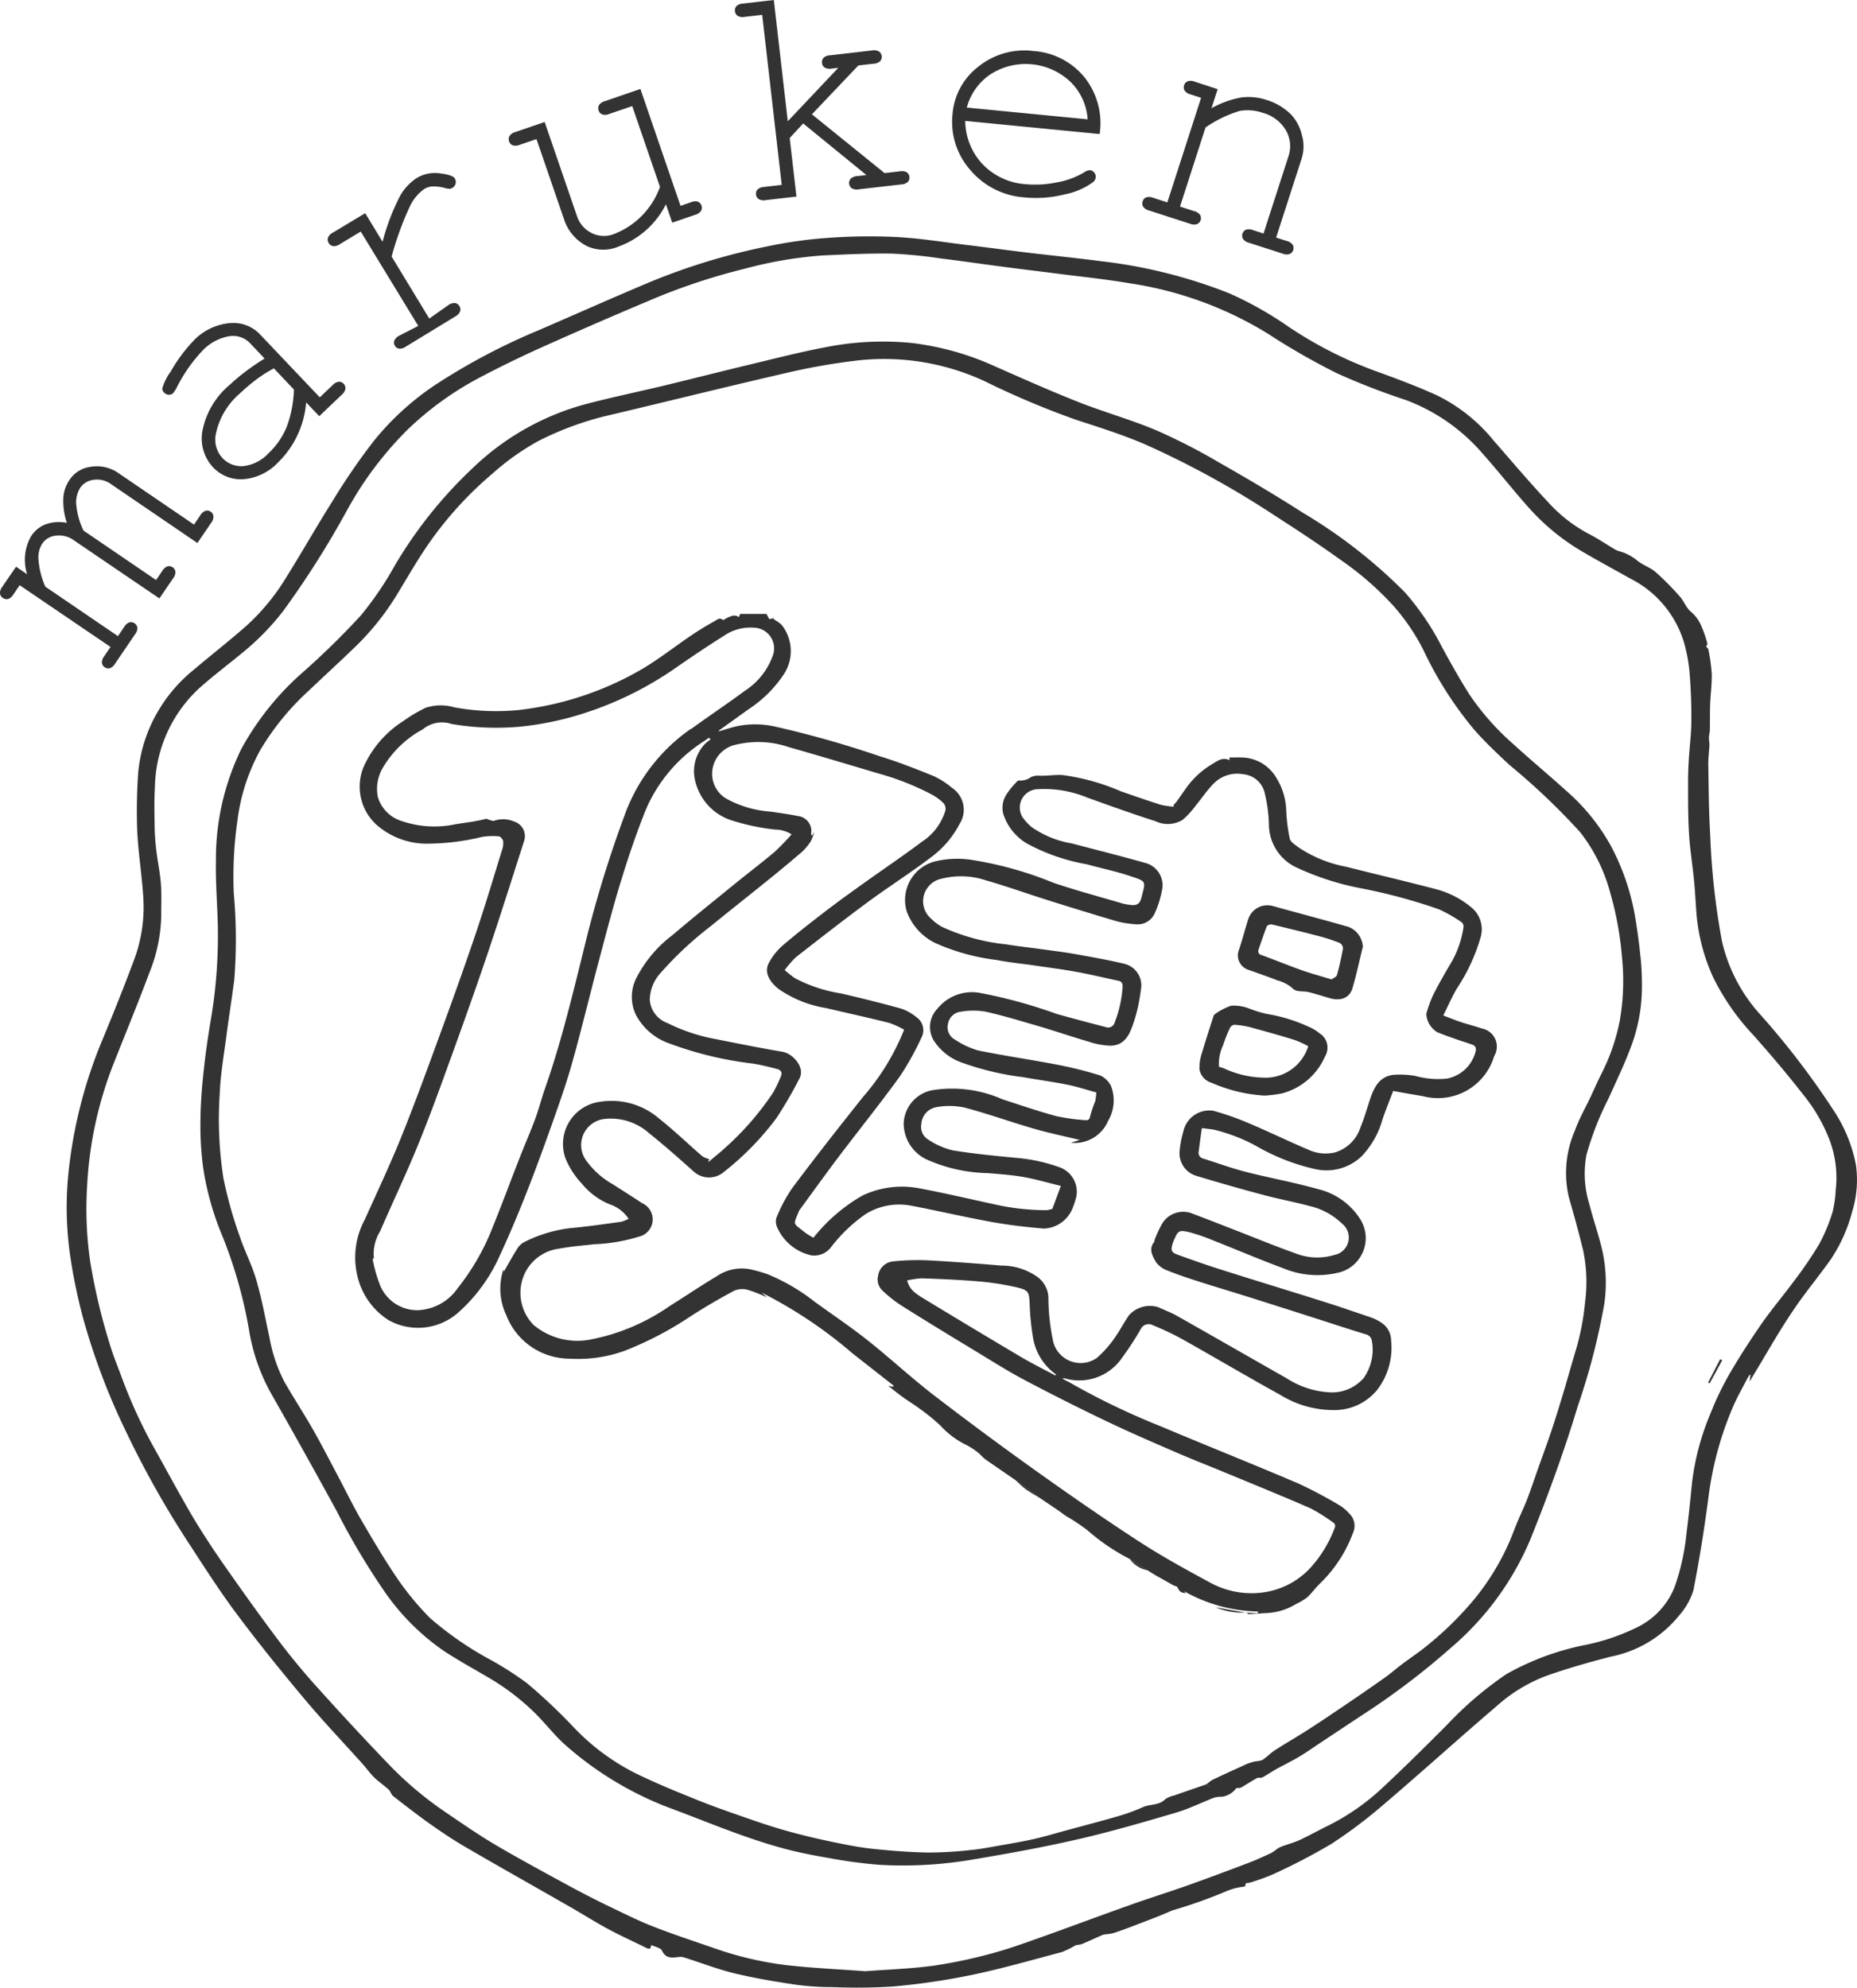
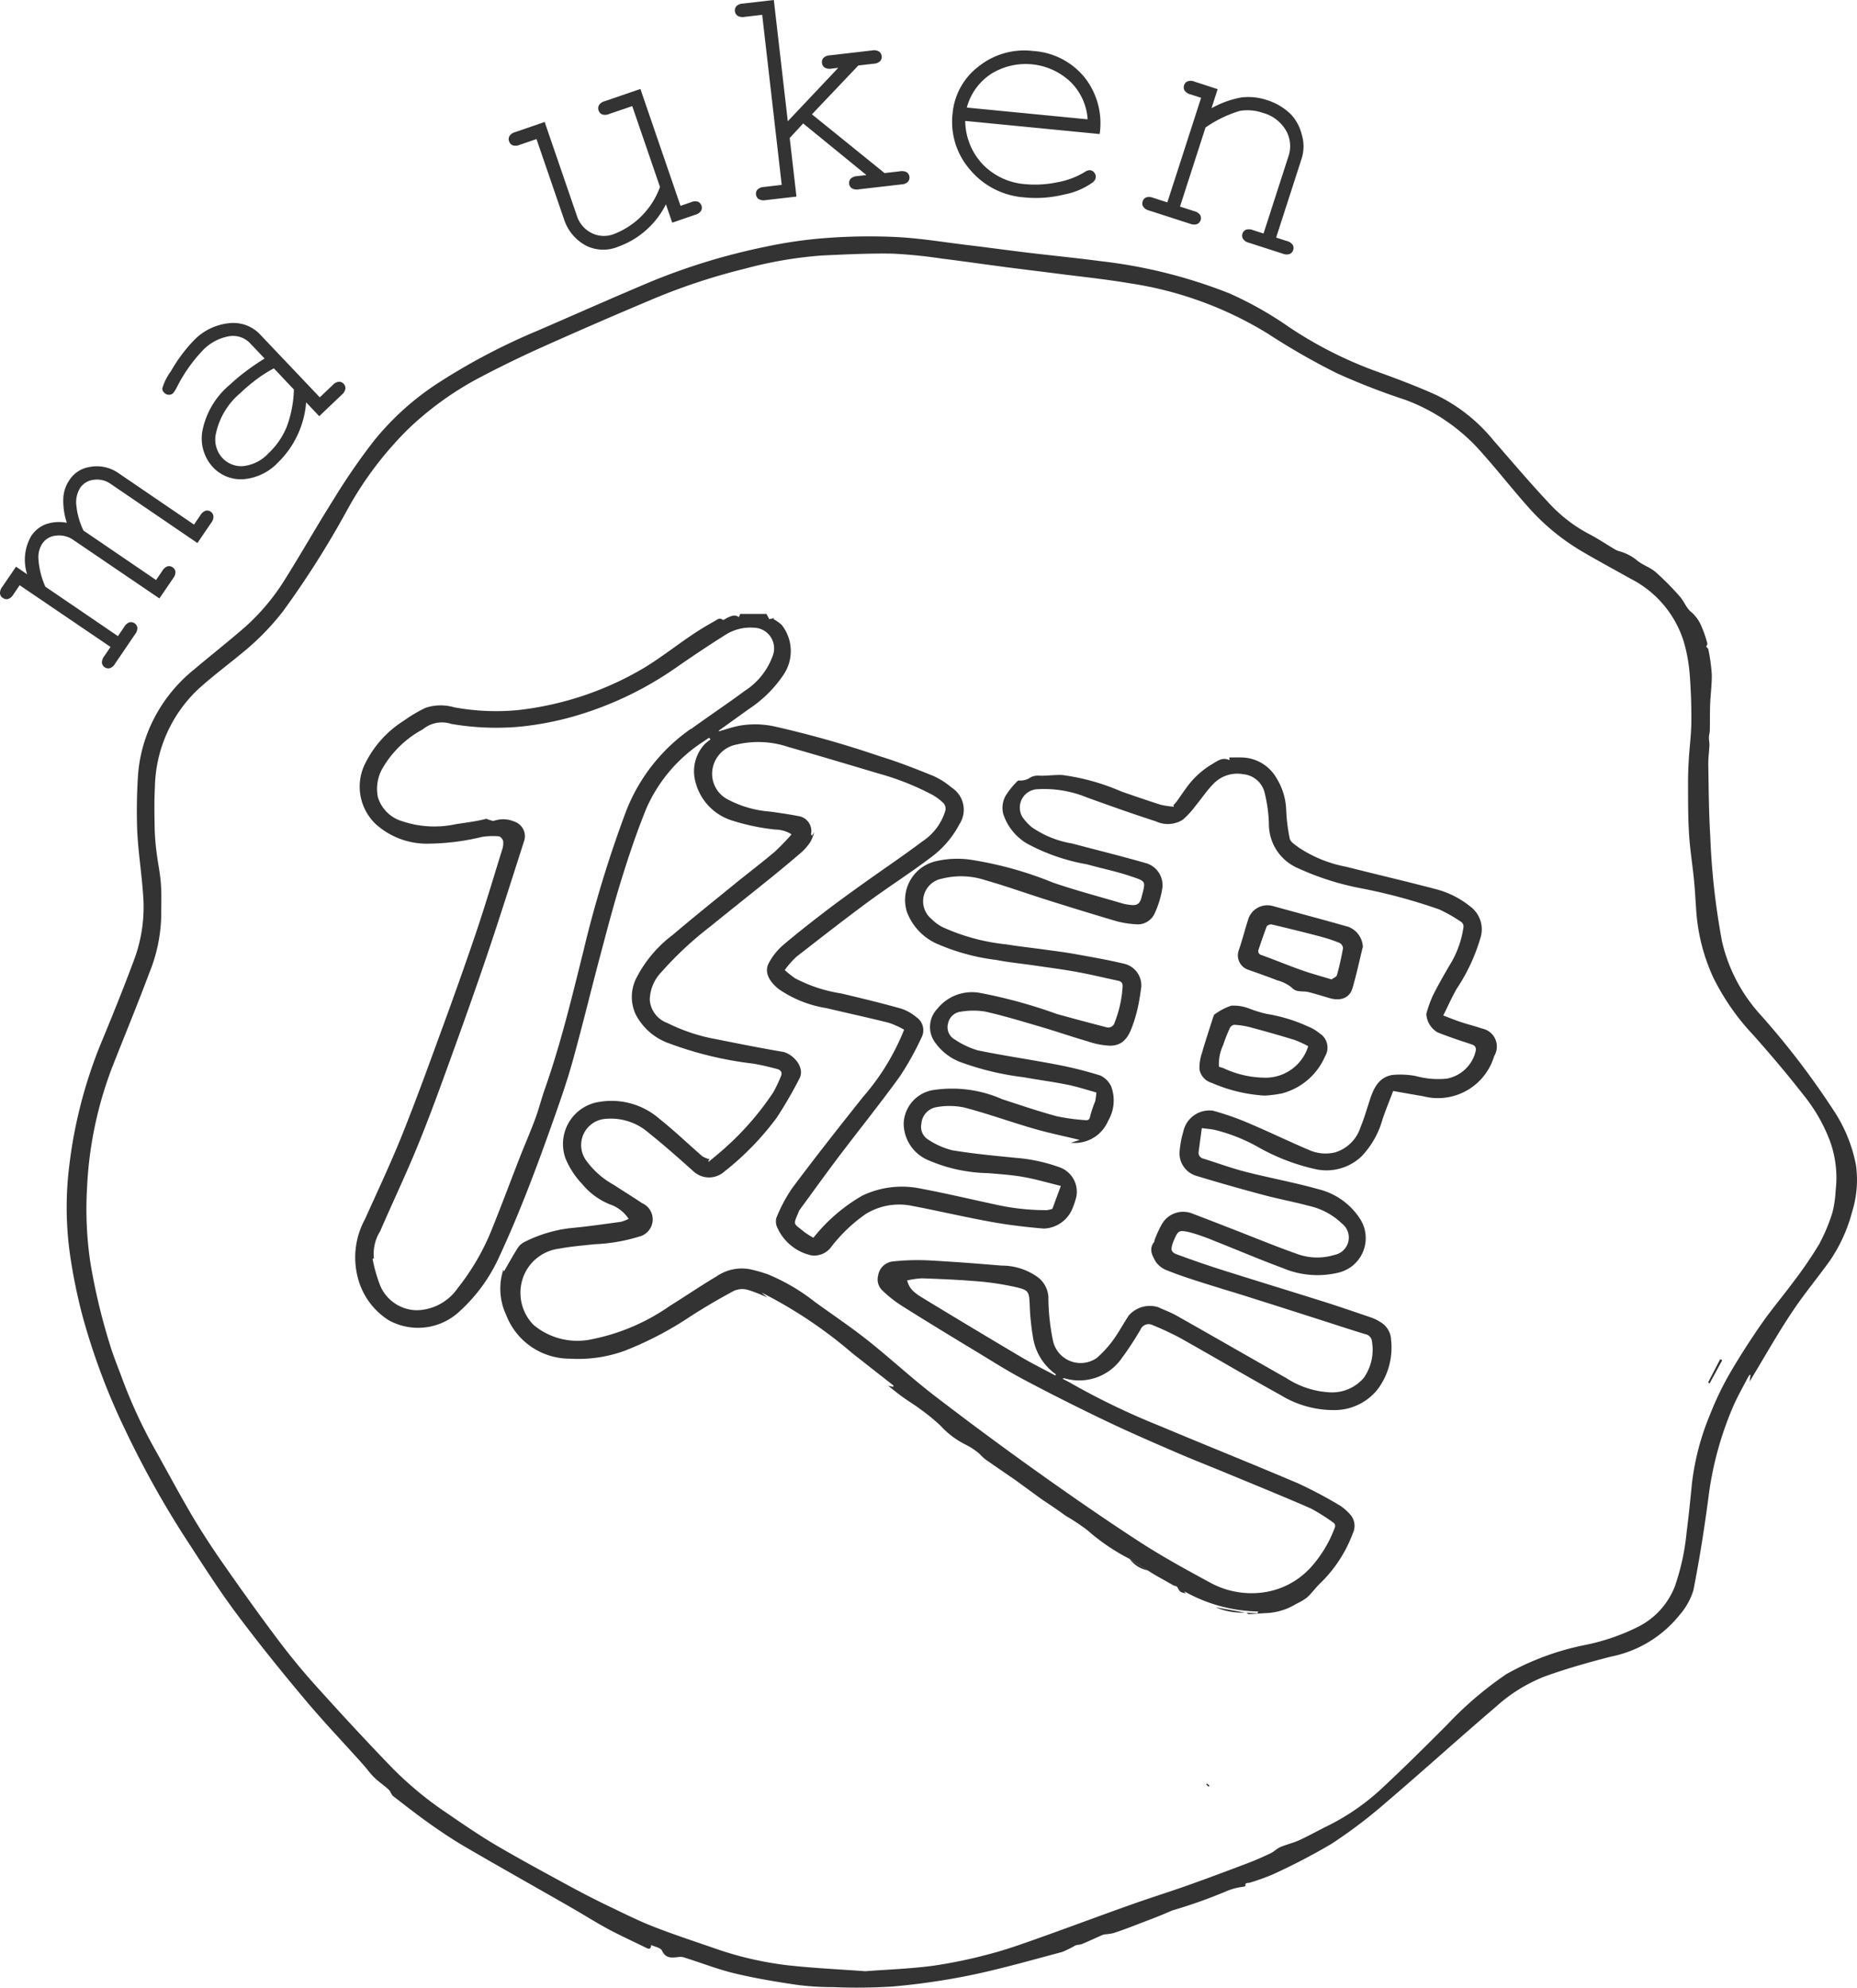
<svg xmlns="http://www.w3.org/2000/svg" id="グループ_7851" data-name="グループ 7851" width="70.736" height="75.707" viewBox="0 0 70.736 75.707">
  <defs>
    <clipPath id="clip-path">
      <rect id="長方形_23637" data-name="長方形 23637" width="70.736" height="75.707" fill="#333" />
    </clipPath>
  </defs>
  <g id="グループ_7845" data-name="グループ 7845" clip-path="url(#clip-path)">
-     <path id="パス_4171" data-name="パス 4171" d="M86.516,77.457c-.062-.6-.137-1.193-.245-1.782a8.924,8.924,0,0,0-.891-2.533,7.747,7.747,0,0,0-1.718-2.115c-.642-.583-1.311-1.135-1.95-1.72A9.9,9.9,0,0,1,80,67.388c-.376-.589-.716-1.2-1.052-1.815a10.186,10.186,0,0,0-1.413-2.088,19.423,19.423,0,0,0-3.875-3.025c-1.051-.675-2.129-1.31-3.215-1.928A22.8,22.8,0,0,0,68.06,57.31c-.963-.406-1.977-.687-2.95-1.071-1.08-.426-2.142-.9-3.2-1.367a10.719,10.719,0,0,0-3.136-.884,11.2,11.2,0,0,0-3.352.167c-.969.184-1.927.432-2.887.662-1.066.255-2.128.527-3.193.784-1.027.247-2.062.459-3.082.731a9.91,9.91,0,0,0-4.249,2.429,16.766,16.766,0,0,0-2.947,3.685,12.7,12.7,0,0,1-1.308,1.923,29.8,29.8,0,0,1-2.188,2.144,10.723,10.723,0,0,0-2.352,2.921,9.522,9.522,0,0,0-.974,4.237c-.016.772.041,1.546.068,2.319a19.212,19.212,0,0,1-.278,3.866c-.116.69-.211,1.385-.281,2.081-.061.606-.1,1.217-.1,1.826a12.164,12.164,0,0,0,.106,1.647,10.982,10.982,0,0,0,.669,2.438A17.511,17.511,0,0,1,33.5,91.559a7.4,7.4,0,0,0,.925,2.578q1.228,2.16,2.42,4.341a27.008,27.008,0,0,0,1.833,3.081,8.86,8.86,0,0,0,2.222,2.225c.566.374,1.164.7,1.748,1.045a8.932,8.932,0,0,1,1.809,1.4c.38.386.714.822,1.12,1.176a12.846,12.846,0,0,0,4.015,2.4c.827.307,1.644.64,2.474.94.586.212,1.179.411,1.781.574.564.152,1.141.266,1.717.364a18.592,18.592,0,0,0,1.95.263,15.793,15.793,0,0,0,3.586-.206c1.332-.223,2.663-.464,3.979-.767,1.255-.288,2.494-.65,3.73-1.013.5-.146.968-.384,1.455-.571a.99.99,0,0,1,.3-.035.819.819,0,0,0,.551-.334.451.451,0,0,0,.175-.016c.2-.114.4-.246.6-.358.06-.033.155,0,.216-.031.171-.09.33-.2.5-.3.287-.159.583-.3.867-.468.241-.141.47-.3.7-.456.62-.41,1.239-.823,1.86-1.231a28.319,28.319,0,0,0,3.26-2.487,11.042,11.042,0,0,0,3.021-4.129c.673-1.671,1.289-3.362,1.81-5.087a25.346,25.346,0,0,0,1-3.858A5.66,5.66,0,0,0,85.04,88.5c-.138-.58-.338-1.145-.485-1.724a3.921,3.921,0,0,1-.109-1.861,11.472,11.472,0,0,1,.839-2.15c.275-.612.569-1.218.808-1.844a6.506,6.506,0,0,0,.467-2.3,10.853,10.853,0,0,0-.043-1.169m-.786,2.27a7.72,7.72,0,0,1-.7,2.07c-.157.309-.294.627-.442.941-.2.415-.427.816-.581,1.246a4.045,4.045,0,0,0-.223,2.573c.193.654.368,1.313.533,1.974a5.918,5.918,0,0,1,.078,1.981,9.622,9.622,0,0,1-.368,1.888c-.162.542-.314,1.087-.477,1.628-.141.468-.285.935-.44,1.4s-.324.914-.485,1.37c-.144.407-.28.816-.433,1.219-.107.281-.24.552-.356.83-.132.314-.246.636-.389.946A9.4,9.4,0,0,1,80.2,101.8a12.777,12.777,0,0,1-1.8,1.779c-.315.261-.66.487-.987.734-.221.166-.429.351-.655.51q-.773.546-1.559,1.076c-.461.313-.924.624-1.393.925-.408.262-.829.5-1.236.765-.169.109-.307.269-.479.37a.917.917,0,0,1-.23.044,1.8,1.8,0,0,0-.509.177q-.578.256-1.149.53a1.32,1.32,0,0,0-.208.155l.088.067-.033.035-.083-.086c-.41.142-.82.282-1.229.426a.873.873,0,0,0-.335.141c-.238.244-.572.178-.847.3a7.072,7.072,0,0,1-.862.321c-.682.2-1.37.379-2.056.565-.423.115-.844.242-1.271.338-.453.1-.912.177-1.37.257-.336.059-.673.124-1.013.155a14.712,14.712,0,0,1-1.6.095c-.708-.013-1.416-.067-2.12-.141-.513-.054-1.023-.157-1.529-.262-.54-.112-1.077-.238-1.609-.383-.49-.134-.975-.288-1.455-.455-.725-.252-1.452-.5-2.164-.79-.8-.321-1.6-.649-2.367-1.032a8.54,8.54,0,0,1-2.329-1.771,21.629,21.629,0,0,0-1.717-1.614,12.951,12.951,0,0,0-1.322-.855,12.66,12.66,0,0,1-2.384-1.637,11.032,11.032,0,0,1-1.2-1.445c-.508-.742-.966-1.52-1.421-2.3-.3-.519-.565-1.064-.848-1.6-.319-.6-.629-1.206-.965-1.8-.353-.619-.744-1.217-1.1-1.836a5.923,5.923,0,0,1-.573-1.7c-.159-.729-.291-1.466-.5-2.183-.158-.553-.431-1.072-.616-1.618a16.081,16.081,0,0,1-.639-2.271,14.612,14.612,0,0,1-.14-3.2c.029-.741.16-1.479.256-2.216.093-.716.21-1.429.3-2.145a19.282,19.282,0,0,0-.02-3.277,15.007,15.007,0,0,1,.137-2.756,7.451,7.451,0,0,1,.882-2.719,9.927,9.927,0,0,1,1.827-2.236c.589-.562,1.192-1.109,1.776-1.676a9.962,9.962,0,0,0,1.562-1.94c.421-.687.818-1.391,1.279-2.049a13.967,13.967,0,0,1,2.418-2.636,9.449,9.449,0,0,1,1.7-1.206,11.815,11.815,0,0,1,2.794-1.012c2.237-.53,4.468-1.085,6.709-1.6a23.981,23.981,0,0,1,2.559-.453,9.087,9.087,0,0,1,4.968.78,32.2,32.2,0,0,0,3.48,1.468c.9.294,1.816.58,2.686.961a34.858,34.858,0,0,1,4.9,2.7c.848.546,1.69,1.1,2.51,1.69a11.657,11.657,0,0,1,1.97,1.715A7.969,7.969,0,0,1,78.247,65.7a13.991,13.991,0,0,0,1.936,3.027c.417.472.878.908,1.341,1.337a25.833,25.833,0,0,1,2.686,2.555A6.436,6.436,0,0,1,85.346,74.9a12.424,12.424,0,0,1,.451,2.439,8.815,8.815,0,0,1-.068,2.385" transform="translate(-24.017 -40.922)" fill="#333" />
-     <path id="パス_4172" data-name="パス 4172" d="M190.623,281.83l.033-.035-.088-.067a.022.022,0,0,0-.028.016l.083.086" transform="translate(-144.59 -213.787)" fill="#333" />
+     <path id="パス_4172" data-name="パス 4172" d="M190.623,281.83l.033-.035-.088-.067a.022.022,0,0,0-.028.016" transform="translate(-144.59 -213.787)" fill="#333" />
    <path id="パス_4173" data-name="パス 4173" d="M78.68,72.66a5.688,5.688,0,0,0-.857-2.074A30.278,30.278,0,0,0,74.994,66.9a6.226,6.226,0,0,1-1.412-2.734,27.4,27.4,0,0,1-.448-4.026c-.056-.911-.059-1.826-.075-2.739,0-.239.033-.478.044-.717,0-.1-.021-.192-.019-.287s.033-.184.034-.276c.007-.329,0-.659.012-.987.015-.384.07-.768.062-1.151a6.982,6.982,0,0,0-.129-.934c-.006-.038-.05-.07-.083-.113.011-.03.053-.083.042-.121a4.114,4.114,0,0,0-.212-.623,1.439,1.439,0,0,0-.4-.572c-.186-.144-.272-.409-.435-.591a10.674,10.674,0,0,0-.917-.927c-.2-.176-.478-.263-.69-.429a1.8,1.8,0,0,0-.683-.364.673.673,0,0,1-.18-.073c-.338-.2-.664-.422-1.012-.6a5.642,5.642,0,0,1-1.516-1.18c-.726-.774-1.413-1.585-2.111-2.386a6.4,6.4,0,0,0-2.158-1.71c-.771-.348-1.566-.645-2.362-.932a15.472,15.472,0,0,1-3.288-1.682,13.532,13.532,0,0,0-2.243-1.263,19.184,19.184,0,0,0-4.9-1.226c-.936-.123-1.876-.216-2.813-.328-.77-.093-1.538-.2-2.307-.291-.883-.108-1.764-.254-2.651-.3a21.774,21.774,0,0,0-2.658.035,17.016,17.016,0,0,0-2.3.327,24.24,24.24,0,0,0-4.43,1.348c-1.427.6-2.842,1.23-4.263,1.845a24.022,24.022,0,0,0-3.927,2.077,10.474,10.474,0,0,0-2.345,2.142A24.3,24.3,0,0,0,20.7,47.322c-.633,1-1.216,2.034-1.846,3.037a8.191,8.191,0,0,1-1.515,1.817c-.641.562-1.314,1.087-1.965,1.638a5.815,5.815,0,0,0-1.665,2.166,5.579,5.579,0,0,0-.466,1.889,20.911,20.911,0,0,0-.028,2.093c.04.814.17,1.623.225,2.437a5.745,5.745,0,0,1-.316,2.39c-.382,1.034-.794,2.058-1.215,3.077a17.894,17.894,0,0,0-1.333,5.318,12.823,12.823,0,0,0,.088,2.973,21.032,21.032,0,0,0,.464,2.263,25.422,25.422,0,0,0,1.663,4.42,36.278,36.278,0,0,0,2.368,4.215c.6.922,1.192,1.85,1.849,2.729.83,1.11,1.7,2.189,2.593,3.252.709.846,1.472,1.646,2.209,2.468.15.168.28.355.441.511s.367.294.54.452c.073.067.1.191.172.25.485.376.97.755,1.473,1.108.454.319.919.626,1.4.9,1.292.752,2.6,1.484,3.893,2.227.479.274.945.571,1.431.832s.965.475,1.446.714c.1.051.174.057.188-.11.15.073.36.106.409.212.157.341.419.263.681.242a.4.4,0,0,1,.148.016c.643.2,1.277.451,1.931.609.777.187,1.569.318,2.36.436a10.534,10.534,0,0,0,1.407.09,21.53,21.53,0,0,0,2.281-.025,26.631,26.631,0,0,0,2.972-.435c1.164-.243,2.31-.573,3.46-.878a3.671,3.671,0,0,0,.5-.246c.081-.036.181-.026.263-.06.261-.109.517-.229.775-.342a.47.47,0,0,1,.117-.026,1.9,1.9,0,0,0,.306-.047c.262-.086.521-.181.777-.28.485-.188.977-.364,1.45-.579a19.2,19.2,0,0,0,2.094-.744,2.306,2.306,0,0,1,.635-.163.21.21,0,0,0,.071-.029c-.029-.151.106-.1.165-.125a8.918,8.918,0,0,0,.842-.3A23.792,23.792,0,0,0,58.7,98.539a18.605,18.605,0,0,0,2.062-1.561c1.424-1.212,2.808-2.471,4.231-3.684a6.029,6.029,0,0,1,1.831-1.132c.831-.3,1.677-.539,2.531-.758a4.456,4.456,0,0,0,2.6-1.573,2.588,2.588,0,0,0,.536-.95c.236-1.192.425-2.4.582-3.6a12.736,12.736,0,0,1,.932-3.4c.157-.366.358-.713.541-1.069a1.7,1.7,0,0,1,.092-.144l.029.011-.035.254.072-.121c.64-1.054,1.233-2.136,1.968-3.13.348-.471.715-.928,1.052-1.405a5.994,5.994,0,0,0,.813-1.809,4.121,4.121,0,0,0,.144-1.813m-.77,1.006a4.338,4.338,0,0,1-.118.811,6.577,6.577,0,0,1-.513,1.229,15.7,15.7,0,0,1-.969,1.418c-.4.541-.835,1.053-1.217,1.6-.439.633-.858,1.281-1.243,1.947a11.632,11.632,0,0,0-.717,1.5,9.723,9.723,0,0,0-.7,2.669c-.059.611-.122,1.223-.2,1.832a8.844,8.844,0,0,1-.45,2.067,2.9,2.9,0,0,1-1.329,1.5,8.033,8.033,0,0,1-2.051.72,10.144,10.144,0,0,0-3.035,1.117A13.532,13.532,0,0,0,63.1,94.011c-.778.778-1.558,1.555-2.362,2.305a8.729,8.729,0,0,1-2.161,1.528c-.368.177-.723.381-1.094.551-.233.107-.489.163-.725.264-.131.055-.235.171-.364.232-.288.137-.58.268-.879.381-.761.289-1.524.575-2.291.847-.75.266-1.509.5-2.259.771-1.128.4-2.249.822-3.378,1.223-.607.215-1.214.436-1.836.6a18.579,18.579,0,0,1-2.208.464c-.861.116-1.734.144-2.594.21-1-.074-1.989-.118-2.971-.228a12.97,12.97,0,0,1-2.789-.651c-.776-.268-1.558-.525-2.322-.824-.569-.223-1.118-.5-1.668-.763s-1.093-.545-1.628-.836c-.9-.491-1.808-.981-2.693-1.5-.623-.368-1.222-.779-1.82-1.188a13.539,13.539,0,0,1-2.12-1.743c-1-1.034-1.977-2.091-2.939-3.161-.524-.582-1.02-1.192-1.489-1.819-.725-.968-1.428-1.955-2.119-2.948-.4-.582-.79-1.18-1.147-1.791-.5-.859-.969-1.739-1.457-2.608a19.19,19.19,0,0,1-1.195-2.646c-.148-.392-.306-.783-.425-1.184a23.179,23.179,0,0,1-.74-3.118,13.944,13.944,0,0,1-.121-2.877,14.7,14.7,0,0,1,.977-4.6c.468-1.185.954-2.364,1.4-3.556a6.086,6.086,0,0,0,.445-2.105c0-.422.02-.846-.011-1.266s-.12-.827-.17-1.242a8.524,8.524,0,0,1-.067-.873c-.009-.516-.022-1.033.008-1.547a5.26,5.26,0,0,1,1.684-3.786c.524-.47,1.089-.893,1.632-1.341a9.7,9.7,0,0,0,1.568-1.6,35.218,35.218,0,0,0,2.439-3.849,13.346,13.346,0,0,1,2.34-3.1A12.124,12.124,0,0,1,26.241,42.7q1.168-.616,2.374-1.158c1.355-.608,2.718-1.2,4.085-1.775a23.463,23.463,0,0,1,3.649-1.22,15.651,15.651,0,0,1,2.957-.507c.892-.04,1.786-.086,2.678-.07a18.284,18.284,0,0,1,1.879.189c.717.087,1.431.192,2.147.286.736.1,1.473.186,2.21.281.936.121,1.876.216,2.805.374a13.993,13.993,0,0,1,5.246,1.911,26.542,26.542,0,0,0,2.623,1.506,26.011,26.011,0,0,0,2.626,1.022,7.157,7.157,0,0,1,2.948,2.053c.625.7,1.2,1.443,1.827,2.136a8.456,8.456,0,0,0,2,1.61c.593.347,1.2.674,1.8,1.011a4.024,4.024,0,0,1,2.055,2.485,6.2,6.2,0,0,1,.2,1.142c.048.612.07,1.228.064,1.842-.005.492-.075.983-.1,1.475-.02.326-.028.652-.025.978,0,.61,0,1.222.039,1.831.036.574.13,1.144.186,1.717.04.408.061.817.09,1.226a7.252,7.252,0,0,0,.644,2.493,8.98,8.98,0,0,0,1.544,2.213c.648.733,1.285,1.48,1.885,2.252A6.31,6.31,0,0,1,77.7,71.785a4.09,4.09,0,0,1,.209,1.881" transform="translate(-7.988 -28.31)" fill="#333" />
    <path id="パス_4174" data-name="パス 4174" d="M270.348,214.714l-.069-.036-.457.883.052.026.475-.874" transform="translate(-204.752 -162.907)" fill="#333" />
    <path id="パス_4175" data-name="パス 4175" d="M270.348,214.714l-.475.874-.052-.026.457-.883.069.036" transform="translate(-204.752 -162.907)" fill="#333" />
    <path id="パス_4176" data-name="パス 4176" d="M190.54,281.744a.022.022,0,0,1,.028-.016l.088.067-.032.035-.083-.086" transform="translate(-144.59 -213.787)" fill="#333" />
-     <path id="パス_4177" data-name="パス 4177" d="M160.44,233.776l.978.713c-.2-.125-.414-.24-.608-.378a3.95,3.95,0,0,1-.37-.336" transform="translate(-121.749 -177.399)" fill="#333" />
    <path id="パス_4178" data-name="パス 4178" d="M182.46,248.737l.7.394-.7-.394" transform="translate(-138.458 -188.752)" fill="#333" />
    <path id="パス_4179" data-name="パス 4179" d="M178.433,246.19l.688.439a1.1,1.1,0,0,1-.688-.439" transform="translate(-135.403 -186.819)" fill="#333" />
    <path id="パス_4180" data-name="パス 4180" d="M193.175,254.03a2.568,2.568,0,0,1-1.159-.2l1.154.208.005,0" transform="translate(-145.71 -192.614)" fill="#333" />
    <path id="パス_4181" data-name="パス 4181" d="M201.225,253.015c-.326.1-.651.2-.978.3a.2.2,0,0,1-.138-.015l1.159-.369-.048.09.005-.005" transform="translate(-151.851 -191.934)" fill="#333" />
    <path id="パス_4182" data-name="パス 4182" d="M.611,77.479l.422.287a1.81,1.81,0,0,1,.156-1.456,1.159,1.159,0,0,1,.557-.449,1.554,1.554,0,0,1,.8-.054,2.639,2.639,0,0,1-.135-.916,1.339,1.339,0,0,1,.219-.69,1.123,1.123,0,0,1,.783-.52,1.434,1.434,0,0,1,1.064.209l2.913,1.985.24-.352a.387.387,0,0,1,.2-.175.233.233,0,0,1,.2.039.236.236,0,0,1,.1.166.376.376,0,0,1-.086.254l-.524.77L4.229,74.334a.9.9,0,0,0-.658-.165.719.719,0,0,0-.513.3,1.048,1.048,0,0,0-.157.6,2.866,2.866,0,0,0,.28,1.034l2.764,1.883.237-.347a.387.387,0,0,1,.2-.175.25.25,0,0,1,.3.2.376.376,0,0,1-.086.254l-.524.769L2.815,76.474a.949.949,0,0,0-.682-.178.7.7,0,0,0-.515.292.961.961,0,0,0-.157.54,3.07,3.07,0,0,0,.267,1.112l2.764,1.883.24-.352a.389.389,0,0,1,.2-.175.251.251,0,0,1,.3.2.376.376,0,0,1-.086.254l-.764,1.122a.374.374,0,0,1-.2.173.235.235,0,0,1-.193-.037.232.232,0,0,1-.107-.168.386.386,0,0,1,.088-.252l.24-.353L.749,78.184l-.24.352a.376.376,0,0,1-.2.173.243.243,0,0,1-.2-.04A.235.235,0,0,1,0,78.5a.377.377,0,0,1,.086-.254Z" transform="translate(0 -55.895)" fill="#333" />
    <path id="パス_4183" data-name="パス 4183" d="M31.611,54.569l-.5-.527a3.588,3.588,0,0,1-1.067,2.287,2.044,2.044,0,0,1-1.344.642,1.458,1.458,0,0,1-1.145-.466,1.613,1.613,0,0,1-.392-1.391,3.053,3.053,0,0,1,1.048-1.748,6.95,6.95,0,0,1,.58-.488q.327-.249.737-.505l-.562-.593a.9.9,0,0,0-.775-.258,1.825,1.825,0,0,0-1.047.572,5.83,5.83,0,0,0-.963,1.385,1.133,1.133,0,0,1-.137.213.221.221,0,0,1-.17.061.25.25,0,0,1-.174-.083.218.218,0,0,1-.068-.159,2.064,2.064,0,0,1,.323-.646,5.991,5.991,0,0,1,.855-1.158,2.175,2.175,0,0,1,1.4-.683,1.4,1.4,0,0,1,1.121.405l2.3,2.422.488-.463a.4.4,0,0,1,.239-.132.25.25,0,0,1,.25.264.389.389,0,0,1-.142.234Zm-1.728-1.821a4.83,4.83,0,0,0-.648.408,7.072,7.072,0,0,0-.639.54,2.766,2.766,0,0,0-.919,1.526,1.039,1.039,0,0,0,.243.937.981.981,0,0,0,.788.312,1.539,1.539,0,0,0,.971-.491,2.851,2.851,0,0,0,.7-1.026,4.39,4.39,0,0,0,.266-1.4Z" transform="translate(-19.45 -38.718)" fill="#333" />
-     <path id="パス_4184" data-name="パス 4184" d="M53.2,28.862l.661,1.088a8.5,8.5,0,0,1,.666-1.743,1.97,1.97,0,0,1,.64-.687,1.332,1.332,0,0,1,.873-.176q.488.058.57.191a.257.257,0,0,1-.089.363.226.226,0,0,1-.1.035.844.844,0,0,1-.2-.034,1.53,1.53,0,0,0-.463-.056.684.684,0,0,0-.3.092,1.691,1.691,0,0,0-.543.639,11.845,11.845,0,0,0-.708,1.94l1.434,2.361.725-.512a.4.4,0,0,1,.262-.078.232.232,0,0,1,.162.116.235.235,0,0,1,.027.195.387.387,0,0,1-.188.2l-1.884,1.149a.388.388,0,0,1-.257.075.225.225,0,0,1-.158-.111.223.223,0,0,1-.025-.185.387.387,0,0,1,.188-.195l.727-.375L53.03,29.561l-.8.483a.373.373,0,0,1-.258.072.257.257,0,0,1-.193-.312.375.375,0,0,1,.186-.2Z" transform="translate(-39.289 -20.742)" fill="#333" />
    <path id="パス_4185" data-name="パス 4185" d="M86.584,19.174l-.24-.7a3.268,3.268,0,0,1-1.809,1.611,1.481,1.481,0,0,1-1.193-.016,1.739,1.739,0,0,1-.871-1L81.414,15.99l-.642.22a.376.376,0,0,1-.268.016.242.242,0,0,1-.134-.151.236.236,0,0,1,.015-.2.376.376,0,0,1,.221-.152l1.119-.384L82.948,18.9a1.11,1.11,0,0,0,.559.665,1.049,1.049,0,0,0,.842.048,3.022,3.022,0,0,0,1.769-1.8l-1.057-3.079-.88.3a.373.373,0,0,1-.268.016.241.241,0,0,1-.134-.151.235.235,0,0,1,.015-.2.375.375,0,0,1,.221-.152l1.357-.466L86.9,18.533l.4-.138a.387.387,0,0,1,.266-.019.251.251,0,0,1,.118.344.375.375,0,0,1-.221.152Z" transform="translate(-60.978 -10.693)" fill="#333" />
    <path id="パス_4186" data-name="パス 4186" d="M118.165,5.256l.257,2.231-1.175.135a.377.377,0,0,1-.265-.041.235.235,0,0,1-.1-.17.232.232,0,0,1,.056-.191.387.387,0,0,1,.249-.1l.674-.078L117.117.565l-.674.078A.377.377,0,0,1,116.178.6a.242.242,0,0,1-.1-.176.235.235,0,0,1,.057-.188.373.373,0,0,1,.248-.1L117.56,0l.532,4.618,1.923-2.035-.256.03a.377.377,0,0,1-.265-.042.235.235,0,0,1-.1-.17.241.241,0,0,1,.056-.194.374.374,0,0,1,.248-.1l1.6-.185a.386.386,0,0,1,.271.041.242.242,0,0,1,.1.176.236.236,0,0,1-.057.188.389.389,0,0,1-.254.1l-.579.067-1.768,1.86,2.767,2.238.579-.067a.4.4,0,0,1,.271.038.25.25,0,0,1,.041.361.385.385,0,0,1-.254.1l-1.623.187a.373.373,0,0,1-.265-.042.25.25,0,0,1-.041-.361.387.387,0,0,1,.249-.1l.352-.041-2.409-1.965Z" transform="translate(-88.084)" fill="#333" />
    <path id="パス_4187" data-name="パス 4187" d="M156,11.168l-5.116-.5a2.441,2.441,0,0,0,.662,1.649,2.5,2.5,0,0,0,1.636.761,4.11,4.11,0,0,0,1.2-.07,3.047,3.047,0,0,0,1.052-.392.339.339,0,0,1,.206-.07.226.226,0,0,1,.16.091.248.248,0,0,1,.055.184.284.284,0,0,1-.115.188,2.7,2.7,0,0,1-1.074.459,4.483,4.483,0,0,1-1.529.113,2.971,2.971,0,0,1-2.072-1.057,2.773,2.773,0,0,1-.663-2.132,2.529,2.529,0,0,1,.994-1.8,2.784,2.784,0,0,1,2.082-.586,2.742,2.742,0,0,1,1.948,1,2.812,2.812,0,0,1,.579,2.16m-.458-.558a2.2,2.2,0,0,0-.654-1.428,2.486,2.486,0,0,0-3.027-.3,2.211,2.211,0,0,0-.922,1.28Z" transform="translate(-114.117 -6.063)" fill="#333" />
    <path id="パス_4188" data-name="パス 4188" d="M183.279,13.084l-.234.726a3.635,3.635,0,0,1,1.136-.41,2.2,2.2,0,0,1,.977.1,2.249,2.249,0,0,1,.925.557,1.727,1.727,0,0,1,.4.756,1.542,1.542,0,0,1,0,.9l-.976,3.023.406.131a.388.388,0,0,1,.225.145.233.233,0,0,1,.018.2.237.237,0,0,1-.13.148.378.378,0,0,1-.268-.011l-1.286-.415a.385.385,0,0,1-.229-.15.25.25,0,0,1,.111-.346.4.4,0,0,1,.273.015l.4.129.95-2.943a1.2,1.2,0,0,0-.094-.98,1.457,1.457,0,0,0-.881-.672,1.767,1.767,0,0,0-.885-.074,4.646,4.646,0,0,0-1.3.631l-.972,3.012.543.175a.387.387,0,0,1,.224.145.25.25,0,0,1-.112.346.375.375,0,0,1-.268-.011l-1.566-.506a.375.375,0,0,1-.224-.148.236.236,0,0,1-.019-.2.233.233,0,0,1,.13-.15.387.387,0,0,1,.267.014l.543.175,1.286-3.983-.406-.131a.376.376,0,0,1-.224-.148.24.24,0,0,1-.017-.2.234.234,0,0,1,.129-.147.373.373,0,0,1,.268.01Z" transform="translate(-136.897 -9.688)" fill="#333" />
    <path id="パス_4189" data-name="パス 4189" d="M196.8,254.676h.01l-.006,0Z" transform="translate(-149.343 -193.257)" fill="#333" />
-     <path id="パス_4190" data-name="パス 4190" d="M201.222,253.016c-.325.1-.649.2-.975.3a.2.2,0,0,1-.138-.015l1.159-.369-.045.086" transform="translate(-151.851 -191.934)" fill="#333" />
    <path id="パス_4191" data-name="パス 4191" d="M199.672,143.778c-.936-.268-1.878-.516-2.816-.776a.767.767,0,0,0-.953.534c-.124.389-.224.786-.357,1.171a.576.576,0,0,0,.364.72c.378.132.755.266,1.128.41a1.4,1.4,0,0,1,.537.274.4.4,0,0,0,.268.13c.118.021.244.006.359.035.271.068.538.152.806.231.416.124.761,0,.872-.366.157-.522.266-1.059.4-1.59a.863.863,0,0,0-.6-.775m-.392,1.863c-.017.063-.129.1-.2.157-.4-.122-.779-.224-1.147-.354-.51-.181-1.01-.388-1.519-.573a.153.153,0,0,1-.113-.215c.1-.3.2-.593.311-.883a.219.219,0,0,1,.193-.068q.912.215,1.818.451a6.51,6.51,0,0,1,.757.249.259.259,0,0,1,.136.2c-.061.348-.139.693-.232,1.034" transform="translate(-148.366 -108.493)" fill="#333" />
    <path id="パス_4192" data-name="パス 4192" d="M194.056,159.884a1.578,1.578,0,0,0-.457-.281,6.1,6.1,0,0,0-1.576-.483,4.578,4.578,0,0,1-.7-.215,1.63,1.63,0,0,0-.66-.1,2.288,2.288,0,0,0-.636.333c-.028.016-.04.068-.052.1-.143.45-.294.9-.423,1.351a1.748,1.748,0,0,0-.1.643.655.655,0,0,0,.463.511,5.9,5.9,0,0,0,2.018.487,4.879,4.879,0,0,0,.653-.082,2.474,2.474,0,0,0,1.65-1.414.642.642,0,0,0-.182-.859m-2.1,1.672a3.768,3.768,0,0,1-1.57-.354,1.385,1.385,0,0,0-.19-.06,1.67,1.67,0,0,1,.157-.821,5.611,5.611,0,0,1,.265-.668.221.221,0,0,1,.169-.112,3.218,3.218,0,0,1,.59.092c.57.153,1.138.313,1.7.486a4.1,4.1,0,0,1,.519.238,1.7,1.7,0,0,1-1.64,1.2" transform="translate(-143.762 -120.502)" fill="#333" />
    <path id="パス_4193" data-name="パス 4193" d="M99,112.708c-.271-.092-.549-.161-.82-.251-.211-.07-.417-.156-.652-.245.181-.363.33-.7.51-1.015a7.036,7.036,0,0,0,.921-1.991,1.08,1.08,0,0,0-.4-1.143,3.475,3.475,0,0,0-1.309-.661c-1.138-.3-2.283-.566-3.423-.855a4.871,4.871,0,0,1-1.8-.729c-.131-.1-.316-.208-.347-.343a6.779,6.779,0,0,1-.135-1.093,2.468,2.468,0,0,0-.389-1.243,1.558,1.558,0,0,0-1.279-.753c-.165-.006-.33,0-.5,0l.013.105c-.283-.145-.5.056-.694.164a3.232,3.232,0,0,0-.976.917c-.122.165-.234.338-.354.5a1.547,1.547,0,0,1-.118.13l.02.058a3.1,3.1,0,0,1-.5-.073c-.51-.161-1.016-.337-1.521-.513a8.308,8.308,0,0,0-2.223-.619c-.3-.018-.594.038-.893.023a.625.625,0,0,0-.314.059.662.662,0,0,1-.442.125c-.031-.006-.078.028-.1.057a3.209,3.209,0,0,0-.367.446.94.94,0,0,0-.143.762,2.04,2.04,0,0,0,.905,1.136,7.476,7.476,0,0,0,2.286.792c.56.157,1.133.271,1.682.459.6.2.551.181.394.807-.061.245-.179.313-.424.279a1.864,1.864,0,0,1-.275-.047c-.89-.263-1.79-.5-2.667-.8a13.885,13.885,0,0,0-3.108-.868,3.593,3.593,0,0,0-1.372.055,1.515,1.515,0,0,0-1.088,1.929,2.169,2.169,0,0,0,1.089,1.188,8.117,8.117,0,0,0,2.322.641c.481.094.971.14,1.457.211.538.079,1.078.148,1.612.246s1.043.223,1.564.333c.139.029.18.1.171.242a4.469,4.469,0,0,1-.3,1.343.255.255,0,0,1-.34.181c-.625-.161-1.248-.327-1.868-.5a19.042,19.042,0,0,0-2.916-.8,1.691,1.691,0,0,0-1.63.6,1,1,0,0,0-.078,1.3,2.1,2.1,0,0,0,1.065.772,10.65,10.65,0,0,0,2.3.538c.547.1,1.1.171,1.644.28.376.075.743.195,1.123.3a2.224,2.224,0,0,1-.044.338,4.553,4.553,0,0,0-.19.562c-.024.146-.088.167-.2.154a7.78,7.78,0,0,1-1.091-.152c-.693-.189-1.375-.421-2.058-.644a4.74,4.74,0,0,0-2.655-.346,1.338,1.338,0,0,0-1.1,1.265,1.523,1.523,0,0,0,.959,1.412,5.993,5.993,0,0,0,2.263.484c.447.039.9.068,1.337.146.464.082.918.217,1.427.34l-.322.873a1.1,1.1,0,0,1-.209.051,8.884,8.884,0,0,1-2-.223c-.981-.211-1.958-.444-2.945-.624a3.5,3.5,0,0,0-2.084.292,6.539,6.539,0,0,0-1.865,1.606,3.084,3.084,0,0,1-.339-.214c-.442-.364-.442-.24-.212-.8a.251.251,0,0,1,.03-.052c.464-.632.921-1.27,1.394-1.9.8-1.063,1.639-2.1,2.421-3.181a10.962,10.962,0,0,0,.817-1.466.6.6,0,0,0-.186-.787,1.788,1.788,0,0,0-.588-.329c-.751-.21-1.51-.394-2.269-.574a5.631,5.631,0,0,1-1.776-.585,4.537,4.537,0,0,1-.385-.307,3.592,3.592,0,0,1,.437-.5c.9-.7,1.795-1.4,2.711-2.077.791-.583,1.622-1.111,2.4-1.7a3.7,3.7,0,0,0,1.111-1.286,1,1,0,0,0-.3-1.387,2.947,2.947,0,0,0-.692-.442c-.673-.273-1.352-.54-2.046-.752a38.827,38.827,0,0,0-4.028-1.139,3.47,3.47,0,0,0-1.336-.021c-.263.052-.518.142-.776.214.013-.04.052-.062.089-.088l1.058-.76a4.693,4.693,0,0,0,1.312-1.289,1.609,1.609,0,0,0-.057-1.922,1.5,1.5,0,0,0-.308-.214l.023-.042-.185.04-.109-.2h-1l-.05.123c-.151-.112-.288-.043-.424.016-.066.029-.165.107-.188.088-.129-.105-.225,0-.309.045-.307.172-.611.354-.9.552-.6.405-1.171.855-1.789,1.23a12.027,12.027,0,0,1-4.793,1.608,8.793,8.793,0,0,1-2.44-.105,1.837,1.837,0,0,0-1.1.022,5.872,5.872,0,0,0-.838.5,4.024,4.024,0,0,0-1.431,1.574,1.968,1.968,0,0,0,.4,2.371,2.912,2.912,0,0,0,1.883.727,9.03,9.03,0,0,0,2.15-.259,2.544,2.544,0,0,1,.631-.021c.063,0,.157.111.169.182a.75.75,0,0,1-.041.335c-.319,1.029-.626,2.063-.969,3.084-.4,1.185-.819,2.363-1.248,3.537-.513,1.4-1.021,2.813-1.577,4.2-.44,1.1-.946,2.169-1.431,3.249a3.04,3.04,0,0,0-.272,2.216,2.707,2.707,0,0,0,1.184,1.63,2.309,2.309,0,0,0,2.694-.341,6.319,6.319,0,0,0,1.52-2.1c.782-1.684,1.43-3.422,2.049-5.171.261-.739.521-1.48.731-2.235.36-1.293.675-2.6,1.02-3.9.27-1.016.534-2.036.845-3.04.285-.92.593-1.837.958-2.728a5.817,5.817,0,0,1,2.164-2.527c.072-.05.145-.1.218-.146l.055.067a1.686,1.686,0,0,0-.219.174A1.511,1.511,0,0,0,69,103.1a2.073,2.073,0,0,0,1.392,1.672,8.261,8.261,0,0,0,1.691.359,1.169,1.169,0,0,1,.621.183,8.876,8.876,0,0,1-.642.664c-.488.412-1,.8-1.493,1.2-.8.653-1.611,1.3-2.4,1.972a4.777,4.777,0,0,0-1.377,1.635,1.585,1.585,0,0,0-.023,1.391,2.277,2.277,0,0,0,1.275,1.1,13.707,13.707,0,0,0,3.2.77c.3.049.6.125.895.2.166.041.229.144.147.312a5.5,5.5,0,0,1-.275.575,10.922,10.922,0,0,1-1.815,2.1c-.207.191-.429.366-.64.545l-.029-.014.049-.079a.945.945,0,0,1-.271-.111c-.548-.473-1.069-.979-1.636-1.427A2.775,2.775,0,0,0,65.4,115.5a1.622,1.622,0,0,0-1.312,2.143,3.127,3.127,0,0,0,.634.981,2.661,2.661,0,0,0,1.06.782,1.39,1.39,0,0,1,.716.551,1.425,1.425,0,0,1-.3.115c-.643.087-1.285.181-1.931.24a5.233,5.233,0,0,0-1.716.516.661.661,0,0,0-.271.229c-.191.3-.361.609-.533.906l-.023-.069a2.347,2.347,0,0,0,.11,1.726,2.59,2.59,0,0,0,2.422,1.663,5.186,5.186,0,0,0,2.088-.3,13.049,13.049,0,0,0,2.526-1.322c.537-.345,1.089-.667,1.651-.968a.792.792,0,0,1,.521-.03,5.661,5.661,0,0,1,.738.291l-.22-.189a17.118,17.118,0,0,1,3.463,2.315l1.571,1.232-.028.043-.182-.04c.2.158.383.307.571.442.21.151.433.283.639.439a7.646,7.646,0,0,1,.785.64,3.256,3.256,0,0,0,.945.716,2.553,2.553,0,0,1,.457.288c.111.082.2.2.308.279.382.27.771.531,1.157.8l.978.713c.21.142.421.282.629.425.108.074.211.155.32.227a7.645,7.645,0,0,1,.794.528,7.83,7.83,0,0,0,1.619,1.1l.688.439.283.175.7.394c.048.02.122.027.14.062.093.178.116.2.318.239l-.051-.077a5.917,5.917,0,0,0,2.811.768l-.017.07-.429-.022c.034.021.069.054.1.053.207-.008.414-.028.62-.038a2.367,2.367,0,0,0,1.177-.352l0,0a2.27,2.27,0,0,0,.41-.242c.179-.162.321-.364.494-.533a5.146,5.146,0,0,0,1.26-1.931.646.646,0,0,0-.146-.74,1.829,1.829,0,0,0-.334-.289,17.037,17.037,0,0,0-1.592-.847c-1.747-.745-3.512-1.449-5.263-2.186a27.678,27.678,0,0,1-3.382-1.622c-.107-.063-.219-.117-.351-.188.047-.011.061-.02.072-.017a1.973,1.973,0,0,0,2.2-.781,11.908,11.908,0,0,0,.7-1.07.337.337,0,0,1,.472-.168,10.885,10.885,0,0,1,1.066.5c1.27.713,2.524,1.455,3.8,2.16a3.866,3.866,0,0,0,2.115.571,2.093,2.093,0,0,0,1.594-.807,2.645,2.645,0,0,0,.5-1.855.811.811,0,0,0-.363-.661,1.758,1.758,0,0,0-.391-.2c-.592-.2-1.184-.406-1.781-.595-1.323-.417-2.651-.821-3.974-1.241-.552-.175-1.1-.368-1.642-.566-.218-.08-.245-.168-.179-.389a1.191,1.191,0,0,1,.055-.15c.162-.362.174-.411.629-.3a7.625,7.625,0,0,1,.9.316c.876.345,1.741.716,2.624,1.042a3.387,3.387,0,0,0,2.072.182,1.351,1.351,0,0,0,.877-2.042,2.621,2.621,0,0,0-1.592-1.144c-.918-.26-1.862-.429-2.787-.666-.539-.138-1.063-.334-1.6-.5a.229.229,0,0,1-.177-.273c.037-.289.077-.577.119-.889.179.023.331.036.48.064a6.562,6.562,0,0,1,1.642.645,7.906,7.906,0,0,0,2.216.856,1.939,1.939,0,0,0,1.745-.488,3.333,3.333,0,0,0,.8-1.411c.122-.363.268-.717.406-1.08.414.073.779.139,1.145.2a2.233,2.233,0,0,0,2.7-1.524A.7.7,0,0,0,99,112.708M68.861,101.3a6.839,6.839,0,0,0-2.448,3.1,44.7,44.7,0,0,0-1.645,5.388c-.437,1.753-.859,3.511-1.46,5.218-.133.377-.229.767-.368,1.142-.182.493-.394.975-.586,1.465-.353.9-.688,1.81-1.052,2.706a8.868,8.868,0,0,1-1.312,2.273,1.94,1.94,0,0,1-1.551.846,1.534,1.534,0,0,1-1.4-.927,5.5,5.5,0,0,1-.295-1.035l.051-.008a1.634,1.634,0,0,1,.238-1.04c.425-.984.884-1.953,1.3-2.942.377-.9.724-1.819,1.059-2.739.566-1.554,1.127-3.11,1.66-4.675.509-1.5.98-3,1.465-4.508a.583.583,0,0,0-.368-.734,1.067,1.067,0,0,0-.762-.038c-.057.029-.156-.023-.234-.041-.028-.006-.059-.035-.082-.029-.384.1-.777.144-1.166.206a3.839,3.839,0,0,1-2.036-.116,1.367,1.367,0,0,1-.922-.914,1.574,1.574,0,0,1,.2-1.142,3.946,3.946,0,0,1,1.387-1.374,1,1,0,0,0,.138-.08,1.141,1.141,0,0,1,1.073-.194,10.129,10.129,0,0,0,2.508.114,11.7,11.7,0,0,0,2.709-.575,13.079,13.079,0,0,0,3.334-1.678c.632-.439,1.272-.867,1.923-1.276a1.777,1.777,0,0,1,1.039-.251.789.789,0,0,1,.733,1.06,2.669,2.669,0,0,1-1.07,1.347c-.676.5-1.372.963-2.05,1.456m29.87,12.348a1.4,1.4,0,0,1-1.065.962,3.234,3.234,0,0,1-1.209-.1,3.279,3.279,0,0,0-.855-.04c-.513.07-.722.473-.869.917-.12.362-.224.731-.369,1.083a1.462,1.462,0,0,1-.966.951,1.547,1.547,0,0,1-1-.094c-.755-.32-1.493-.679-2.249-1a10.668,10.668,0,0,0-1.4-.493,1.015,1.015,0,0,0-1.132.793,3.73,3.73,0,0,0-.141.745.894.894,0,0,0,.633.942q1.272.386,2.557.728c.582.156,1.177.266,1.759.422a2.633,2.633,0,0,1,1.239.672.674.674,0,0,1-.289,1.19,2.24,2.24,0,0,1-1.461-.05c-.772-.273-1.53-.586-2.294-.883-.546-.212-1.09-.427-1.638-.633a.935.935,0,0,0-1.177.385,4.258,4.258,0,0,0-.283.613c-.011.024,0,.059-.018.077-.219.275-.059.538.069.761a.92.92,0,0,0,.444.326c.394.16.8.294,1.206.423.618.2,1.241.382,1.861.578q1.384.437,2.765.881c.57.182,1.137.371,1.71.544a.3.3,0,0,1,.241.261,1.866,1.866,0,0,1-.317,1.41,1.6,1.6,0,0,1-1.353.537,3.341,3.341,0,0,1-1.581-.533c-1.4-.793-2.8-1.6-4.2-2.39-.22-.124-.462-.209-.692-.317a1.067,1.067,0,0,0-1.119.319c-.17.253-.315.521-.484.774a4.15,4.15,0,0,1-.731.84,1.077,1.077,0,0,1-1.661-.611,8.17,8.17,0,0,1-.185-1.712,1.019,1.019,0,0,0-.446-.781,2.351,2.351,0,0,0-1.342-.412c-.934-.079-1.868-.15-2.8-.2a8.872,8.872,0,0,0-1.32.04.637.637,0,0,0-.577.534.585.585,0,0,0,.139.552,4.717,4.717,0,0,0,.812.637c.927.584,1.863,1.152,2.8,1.719.62.376,1.233.766,1.873,1.1q1.514.8,3.061,1.539c.884.423,1.783.813,2.682,1.2.635.276,1.282.526,1.922.792,1.066.442,2.136.875,3.193,1.337a7.2,7.2,0,0,1,.836.525c.118.072.1.163.056.257a4.678,4.678,0,0,1-.922,1.493,3,3,0,0,1-1.9.936,3.279,3.279,0,0,1-1.93-.4c-.907-.491-1.814-.988-2.678-1.549-1.314-.854-2.6-1.746-3.88-2.657q-2-1.426-3.949-2.923c-.864-.666-1.665-1.413-2.52-2.09-.648-.513-1.336-.974-2.006-1.459a7.487,7.487,0,0,0-1.8-1.054,5.665,5.665,0,0,0-.667-.189,1.687,1.687,0,0,0-1.265.263c-.612.365-1.2.763-1.807,1.143a7.851,7.851,0,0,1-2.94,1.256A2.6,2.6,0,0,1,62.879,124a1.74,1.74,0,0,1-.31-2.019,1.683,1.683,0,0,1,1.281-.888c.445-.085.9-.119,1.351-.169a6.572,6.572,0,0,0,1.694-.29.674.674,0,0,0,.11-1.276c-.355-.241-.722-.465-1.081-.7a3.183,3.183,0,0,1-1.058-.943,1,1,0,0,1,.758-1.566,2.185,2.185,0,0,1,1.65.544c.587.469,1.151.969,1.711,1.471a.873.873,0,0,0,1.156-.005,10.76,10.76,0,0,0,1.991-2.045,16.075,16.075,0,0,0,.862-1.481c.252-.435-.24-.97-.634-1.038-.842-.143-1.68-.31-2.517-.478a6.88,6.88,0,0,1-1.869-.618,1.017,1.017,0,0,1-.671-.881,1.556,1.556,0,0,1,.418-1.032,13.49,13.49,0,0,1,1.9-1.773c.737-.6,1.486-1.19,2.226-1.789.42-.34.837-.683,1.245-1.037a2.045,2.045,0,0,0,.342-.406,1.648,1.648,0,0,0,.129-.349l-.083.13c-.018-.025-.036-.04-.035-.053a.577.577,0,0,0-.493-.693c-.348-.069-.7-.117-1.051-.168A4.07,4.07,0,0,1,70.306,104a1.1,1.1,0,0,1-.627-1.046,1.14,1.14,0,0,1,.939-1.063,3.594,3.594,0,0,1,1.961.094c1.152.328,2.3.672,3.447,1.014a10.089,10.089,0,0,1,2.039.808,1.97,1.97,0,0,1,.432.324.333.333,0,0,1,.068.269,2.143,2.143,0,0,1-.886,1.188c-.709.534-1.448,1.03-2.171,1.547-.508.363-1.015.727-1.511,1.106-.553.424-1.1.852-1.633,1.306a2.354,2.354,0,0,0-.528.67c-.177.333,0,.685.37.983a4.395,4.395,0,0,0,1.815.73c.8.189,1.606.364,2.4.564a3.274,3.274,0,0,1,.57.26,8.9,8.9,0,0,1-1.568,2.564c-.914,1.149-1.822,2.3-2.7,3.477a5.824,5.824,0,0,0-.6,1.132.553.553,0,0,0,.055.4,1.857,1.857,0,0,0,1.268,1.019.8.8,0,0,0,.774-.326,5.934,5.934,0,0,1,1.309-1.247,2.422,2.422,0,0,1,1.7-.322c1.027.193,2.045.435,3.074.621.663.12,1.337.2,2.009.256a1.226,1.226,0,0,0,1.11-.812,2.983,2.983,0,0,0,.129-.4A.99.99,0,0,0,82.93,118a6.377,6.377,0,0,0-1.649-.363c-.82-.079-1.642-.157-2.454-.291a2.946,2.946,0,0,1-.907-.4.567.567,0,0,1-.271-.608.691.691,0,0,1,.564-.633,2.747,2.747,0,0,1,1.074.013c.892.234,1.761.55,2.648.806.586.169,1.186.292,1.747.428l-.337.107a1.376,1.376,0,0,0,1.418-.837,1.521,1.521,0,0,0,.113-1.314.88.88,0,0,0-.411-.41,14.739,14.739,0,0,0-1.66-.415c-1-.193-2.015-.337-3.014-.544a3.175,3.175,0,0,1-.864-.409.531.531,0,0,1-.265-.6.56.56,0,0,1,.5-.464,2.811,2.811,0,0,1,.932,0c.708.161,1.4.372,2.1.577.606.178,1.2.385,1.811.561a2.926,2.926,0,0,0,.841.159c.47-.008.68-.3.839-.742a5.667,5.667,0,0,0,.206-.7c.059-.265.1-.534.134-.8a.846.846,0,0,0-.652-.879c-.621-.148-1.25-.258-1.879-.371-.38-.068-.765-.115-1.148-.168-.49-.068-.982-.121-1.47-.2a7.733,7.733,0,0,1-2.442-.666,1.744,1.744,0,0,1-.4-.3A.875.875,0,0,1,78.436,107a2.97,2.97,0,0,1,1.647.058c.8.229,1.583.511,2.376.761.878.276,1.758.548,2.64.807a3.708,3.708,0,0,0,.69.11.712.712,0,0,0,.753-.427,3.684,3.684,0,0,0,.286-.949.875.875,0,0,0-.661-.96c-.921-.263-1.851-.493-2.777-.738a3.767,3.767,0,0,1-1.542-.626,1.929,1.929,0,0,1-.35-.382.7.7,0,0,1,.579-1.06,4.291,4.291,0,0,1,1.9.323c.862.309,1.725.619,2.6.9a1.077,1.077,0,0,0,1.024-.057,3.263,3.263,0,0,0,.5-.545c.23-.277.43-.583.683-.837a1.257,1.257,0,0,1,1.121-.355.925.925,0,0,1,.823.722,5.663,5.663,0,0,1,.159,1.169,1.818,1.818,0,0,0,1.094,1.682,10.416,10.416,0,0,0,2.383.766,21.006,21.006,0,0,1,3.012.811,5.865,5.865,0,0,1,.847.484.219.219,0,0,1,.077.182,3.766,3.766,0,0,1-.447,1.32c-.25.42-.493.845-.714,1.28a4.429,4.429,0,0,0-.256.713.866.866,0,0,0,.422.7c.227.092.457.174.688.255.213.075.429.141.641.216.163.058.152.191.109.317M82.78,125.882l-.032.04c-.44-.236-.888-.457-1.317-.711q-1.855-1.1-3.7-2.221c-.432-.262-.538-.394-.625-.686a3.144,3.144,0,0,1,.565-.081c.712.025,1.424.055,2.133.115a10.424,10.424,0,0,1,1.4.211c.552.124.551.17.573.742a9.424,9.424,0,0,0,.12,1.158,2.127,2.127,0,0,0,.879,1.433" transform="translate(-42.552 -73.536)" fill="#333" />
  </g>
</svg>